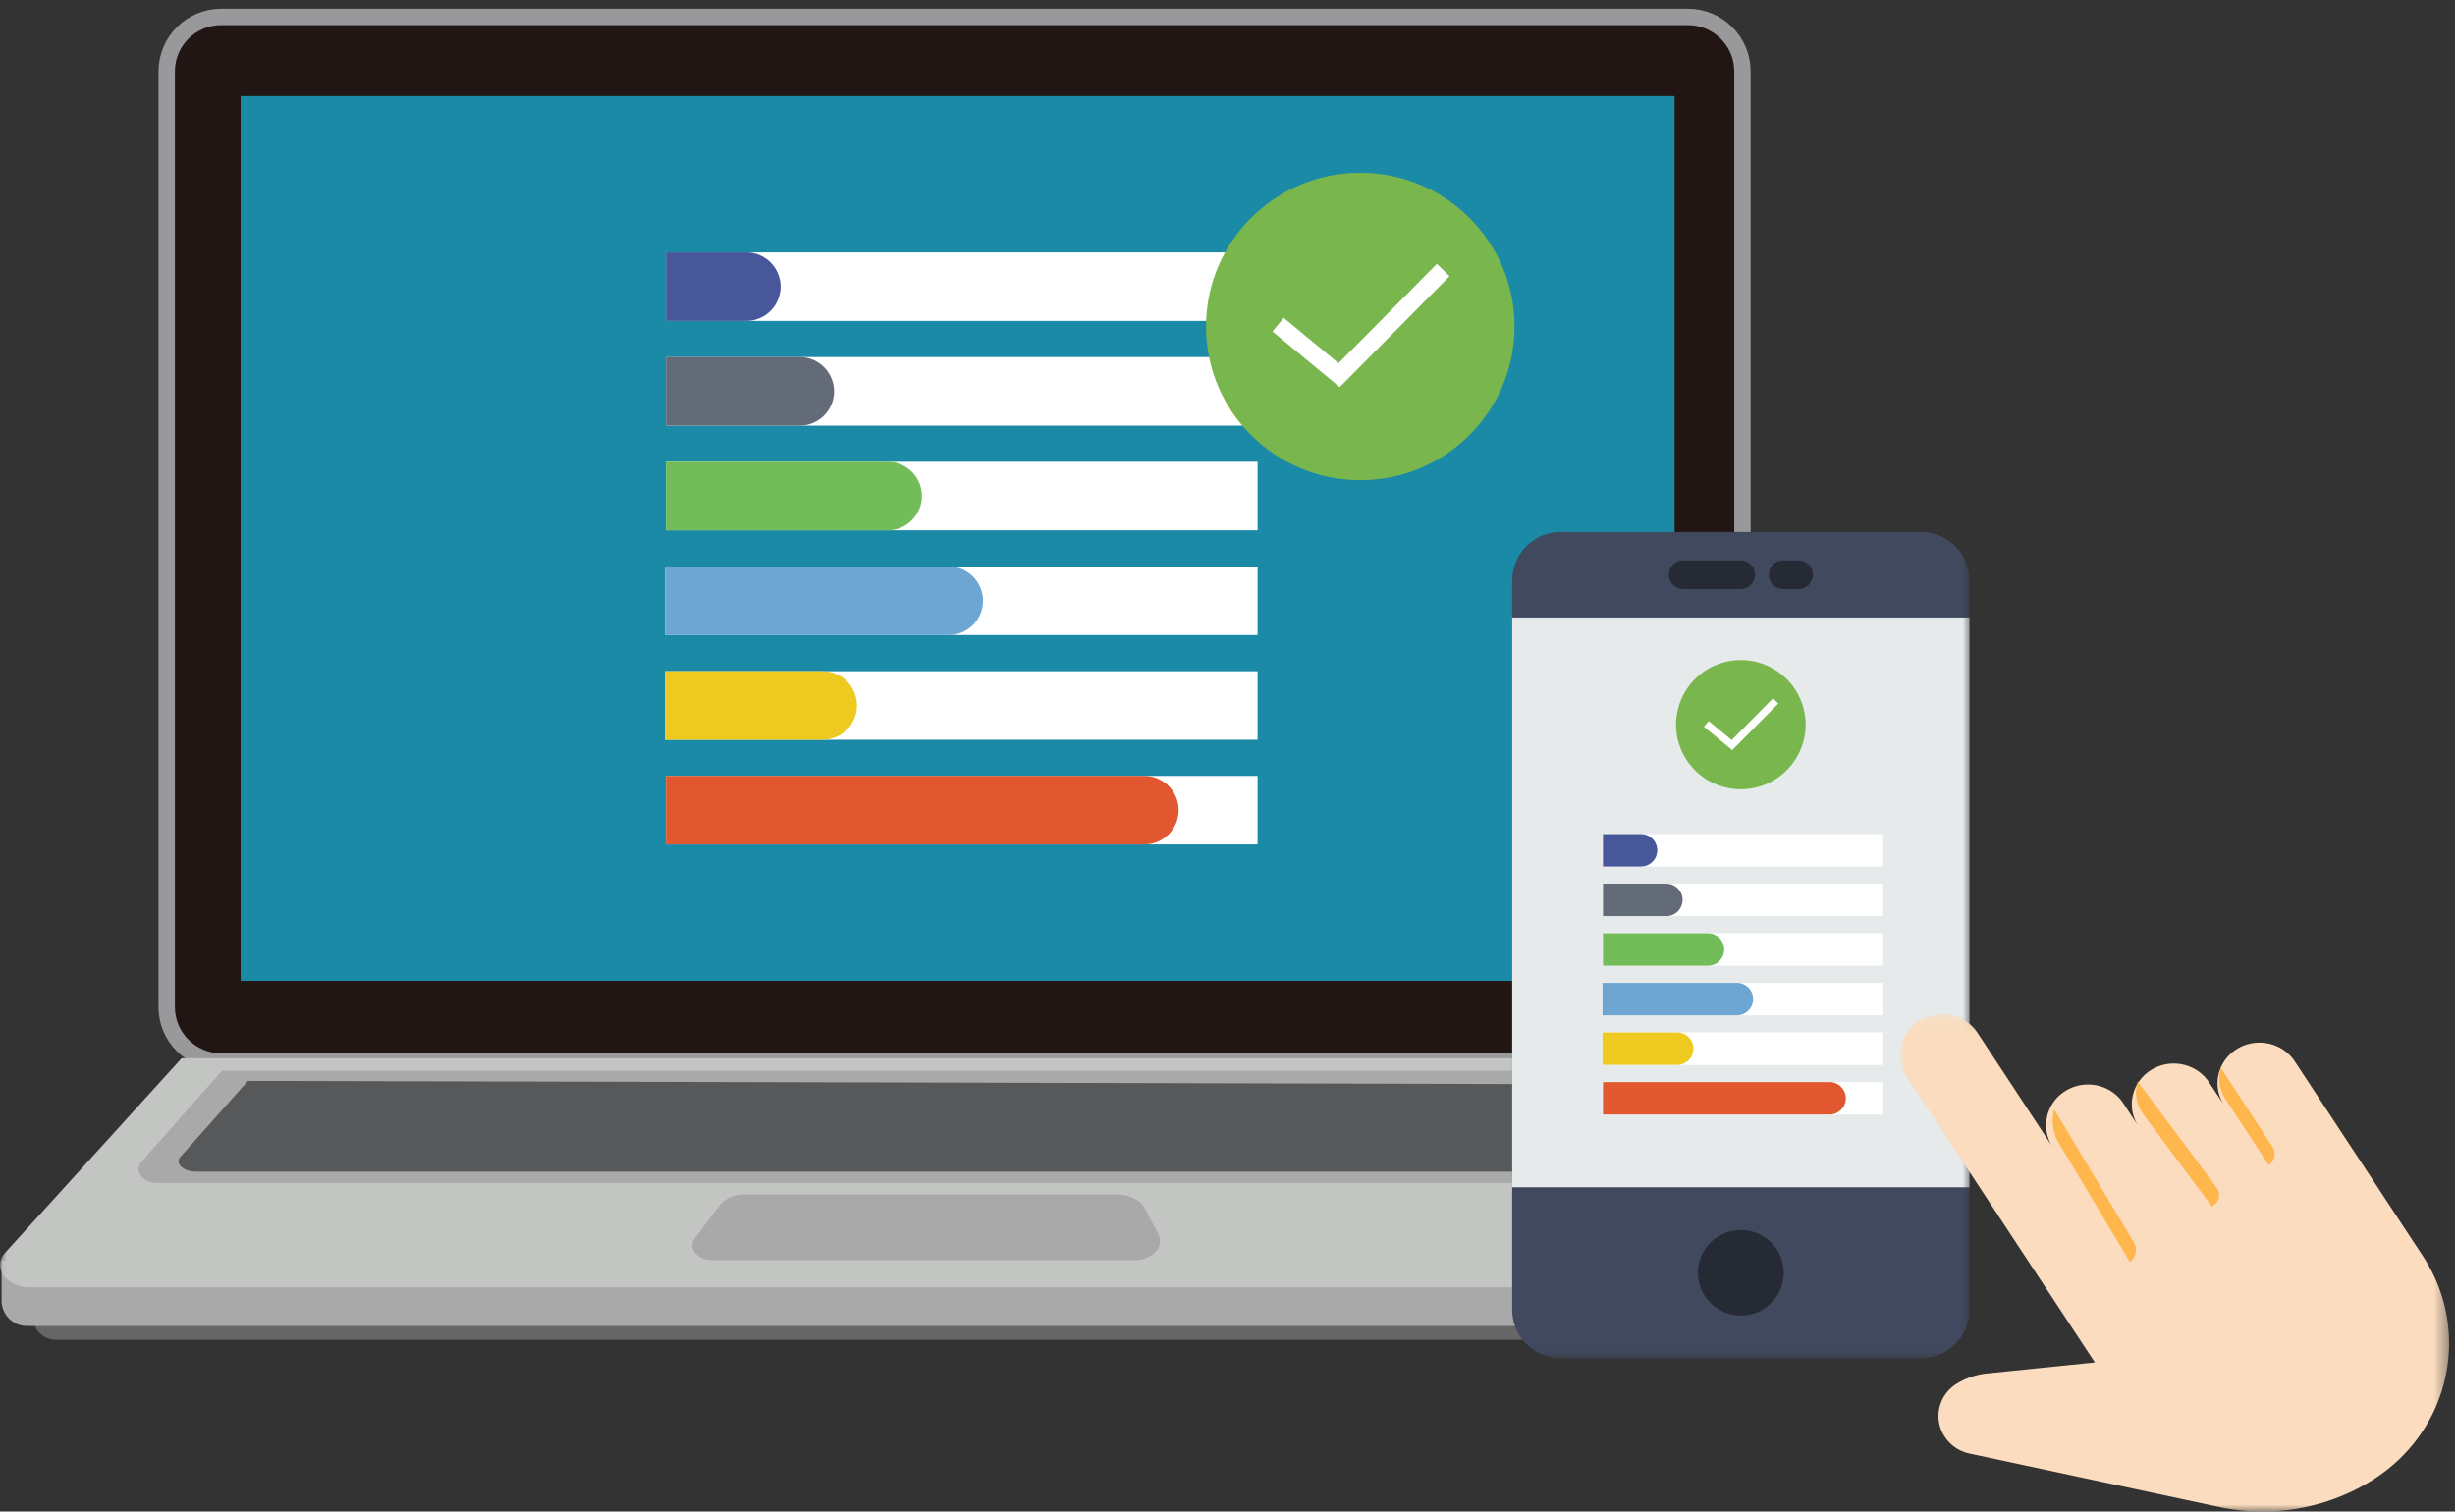
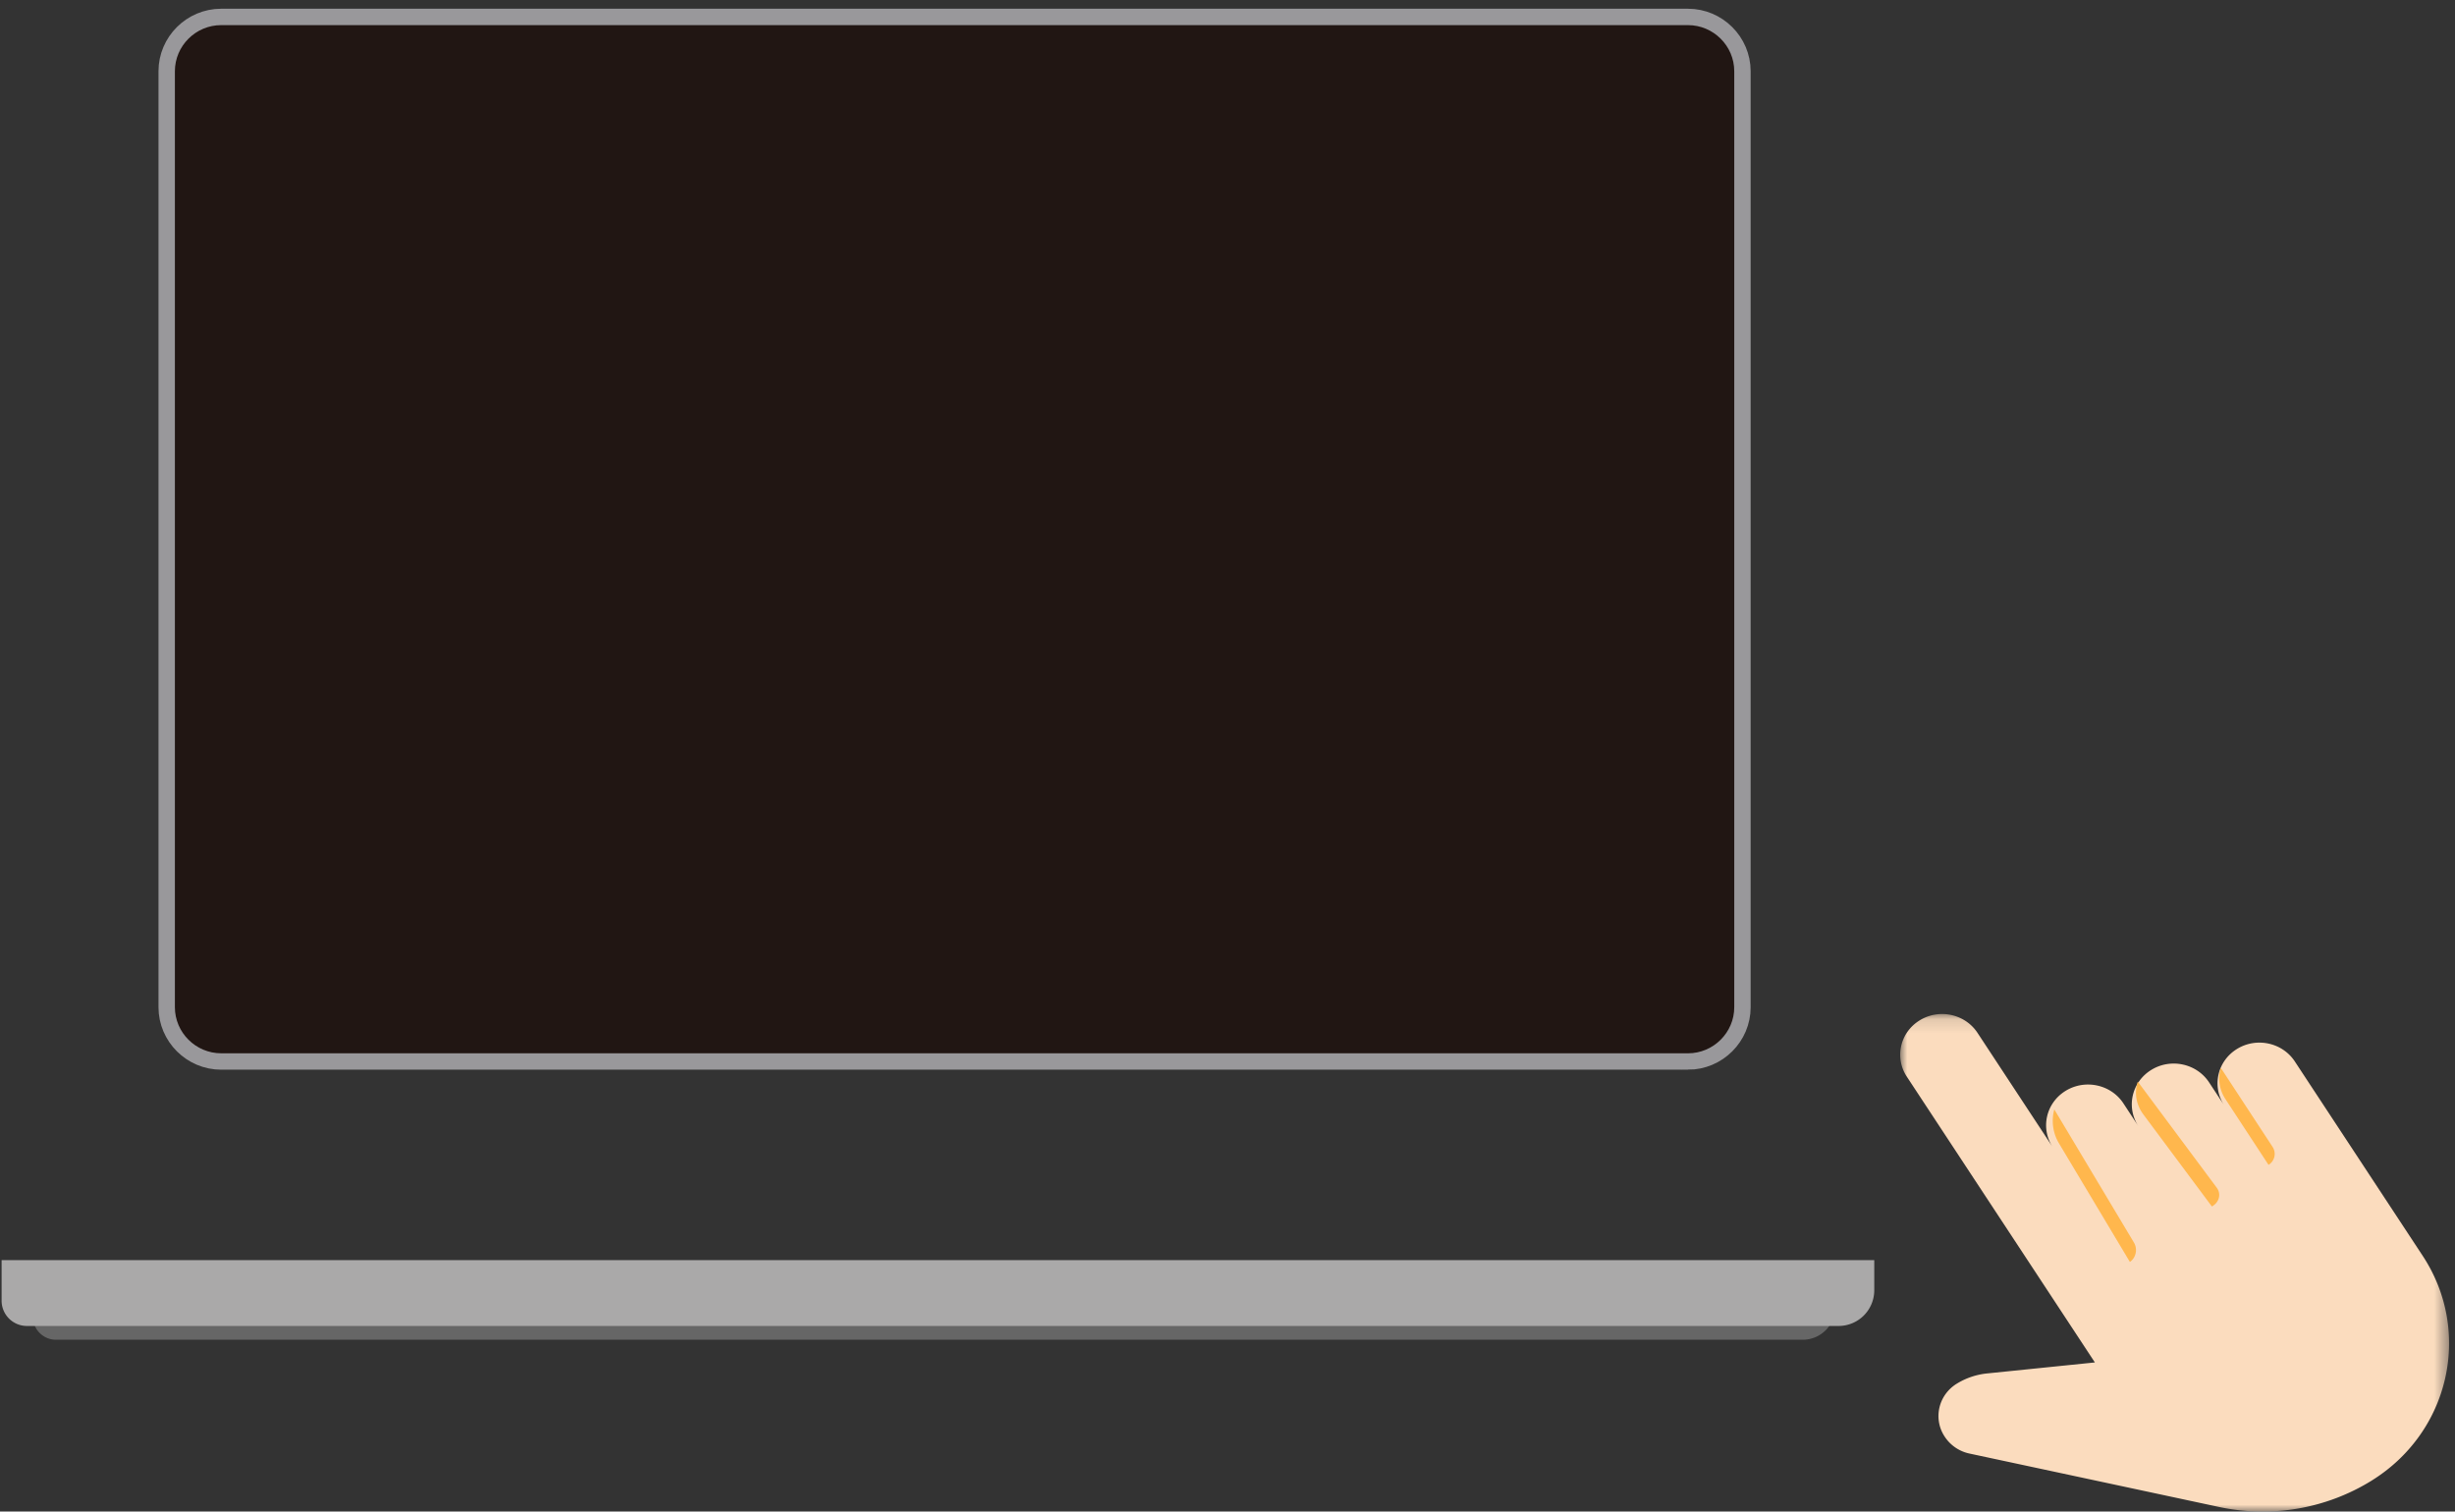
<svg xmlns="http://www.w3.org/2000/svg" xmlns:xlink="http://www.w3.org/1999/xlink" width="177" height="109">
  <rect width="100%" height="100%" fill="#333333" stroke="none" />
  <defs>
-     <path id="a" d="M0 96.943h141.996V0H0z" />
    <path id="c" d="M0 .122h39.573V36H0z" />
  </defs>
  <g fill="none" fill-rule="evenodd">
    <g transform="translate(0 1)">
      <path fill="#666" d="M129.964 95.611H4.04c-.92 0-1.665-.743-1.665-1.66v-2.443h129.943v1.757a2.35 2.35 0 0 1-2.354 2.346" />
      <path fill="#AAA9A9" d="M132.55 94.617H1.942a1.823 1.823 0 0 1-1.826-1.82v-2.926H135.13v2.174a2.575 2.575 0 0 1-2.58 2.572" />
      <path fill="#211613" d="M121.7 75.545H15.946c-2.16 0-3.928-1.762-3.928-3.916V4.137c0-2.154 1.767-3.916 3.928-3.916H121.7c2.16 0 3.927 1.762 3.927 3.916V71.63c0 2.154-1.767 3.916-3.927 3.916" />
      <path stroke="#99989B" stroke-width="1.182" d="M121.7 75.545H15.946c-2.16 0-3.928-1.762-3.928-3.916V4.137c0-2.154 1.767-3.916 3.928-3.916H121.7c2.16 0 3.927 1.762 3.927 3.916V71.63c0 2.154-1.767 3.916-3.927 3.916z" />
      <mask id="b" fill="#fff">
        <use xlink:href="#a" />
      </mask>
      <path fill="#1A8AA6" d="M17.348 69.732h103.386V5.926H17.348z" mask="url(#b)" />
      <path fill="#C3C5C3" d="M133.022 91.835H2.205c-1.756 0-2.805-1.43-1.835-2.5L13.097 75.31H124.09l10.786 14.224c.783 1.033-.239 2.302-1.855 2.302" mask="url(#b)" />
      <path fill="#AAA9A9" d="M123.03 84.309H11.366c-1.087 0-1.743-.881-1.152-1.549l5.792-6.55h105.623l3.411 5.878c.611 1.053-.446 2.22-2.01 2.22" mask="url(#b)" />
      <path fill="#57585A" d="M120.883 83.49H14.186c-1.039 0-1.665-.657-1.101-1.154l4.787-5.39 102.044.254 2.888 4.634c.584.786-.426 1.656-1.921 1.656" mask="url(#b)" />
-       <path fill="#AAA9A9" d="M81.768 89.871h-30.39c-1.112 0-1.818-.873-1.28-1.586l1.79-2.372c.367-.485 1.064-.786 1.822-.786H80.5c.915 0 1.735.413 2.06 1.039l.96 1.85c.464.896-.441 1.855-1.752 1.855" mask="url(#b)" />
-       <path fill="#40495E" d="M138.488 96.943h-25.955a3.504 3.504 0 0 1-3.508-3.498V40.862a3.504 3.504 0 0 1 3.508-3.498h25.954a3.504 3.504 0 0 1 3.51 3.498v52.582a3.504 3.504 0 0 1-3.51 3.499" mask="url(#b)" />
+       <path fill="#AAA9A9" d="M81.768 89.871h-30.39c-1.112 0-1.818-.873-1.28-1.586l1.79-2.372c.367-.485 1.064-.786 1.822-.786c.915 0 1.735.413 2.06 1.039l.96 1.85c.464.896-.441 1.855-1.752 1.855" mask="url(#b)" />
      <path fill="#E6EAEB" d="M109.025 84.616h32.971V43.528h-32.971z" mask="url(#b)" />
      <path fill="#262A34" d="M125.51 87.698a3.087 3.087 0 0 1 3.092 3.082 3.086 3.086 0 0 1-3.091 3.08 3.086 3.086 0 0 1-3.092-3.08 3.087 3.087 0 0 1 3.092-3.082m-.001-46.225h-4.121a1.028 1.028 0 1 1 0-2.054h4.122a1.027 1.027 0 1 1 0 2.054m4.121 0h-1.03a1.028 1.028 0 1 1 0-2.054h1.03a1.028 1.028 0 1 1 0 2.054" mask="url(#b)" />
      <path fill="#7AB64E" d="M130.182 51.255a4.665 4.665 0 0 1-4.671 4.658 4.665 4.665 0 0 1-4.672-4.658 4.665 4.665 0 0 1 4.672-4.657 4.665 4.665 0 0 1 4.671 4.657" mask="url(#b)" />
      <path fill="#FFF" d="M124.889 53.091l-2.04-1.686.343-.411 1.66 1.373 2.98-3.01.382.375zM48.016 22.143h42.652V17.2H48.016z" mask="url(#b)" />
      <path fill="#48569A" d="M56.277 19.67a2.475 2.475 0 0 1-2.478 2.472h-5.784v-4.943H53.8a2.475 2.475 0 0 1 2.478 2.472" mask="url(#b)" />
      <path fill="#FFF" d="M48.015 29.692h42.653V24.75H48.015zm0 7.551h42.653V32.3H48.015zm-.069 7.55h42.722v-4.942H47.946zm0 7.551h42.722v-4.942H47.946zm.069 7.55h42.653v-4.942H48.015z" mask="url(#b)" />
      <path fill="#636A78" d="M60.133 27.22a2.475 2.475 0 0 1-2.479 2.472h-9.639V24.75h9.64a2.475 2.475 0 0 1 2.478 2.47" mask="url(#b)" />
      <path fill="#73BC5A" d="M66.467 34.772a2.475 2.475 0 0 1-2.479 2.47H48.015v-4.941h15.973a2.475 2.475 0 0 1 2.479 2.47" mask="url(#b)" />
      <path fill="#6DA6D3" d="M70.874 42.322a2.475 2.475 0 0 1-2.479 2.471H47.946v-4.942h20.45a2.475 2.475 0 0 1 2.478 2.471" mask="url(#b)" />
      <path fill="#EEC91F" d="M61.785 49.873a2.475 2.475 0 0 1-2.478 2.47h-11.36v-4.941h11.36a2.475 2.475 0 0 1 2.478 2.47" mask="url(#b)" />
      <path fill="#E05730" d="M84.976 57.423a2.475 2.475 0 0 1-2.479 2.471H48.015v-4.942h34.482a2.475 2.475 0 0 1 2.479 2.471" mask="url(#b)" />
      <path fill="#FFF" d="M115.571 61.487h20.204v-2.341H115.57z" mask="url(#b)" />
      <path fill="#48569A" d="M119.484 60.316c0 .646-.525 1.17-1.174 1.17h-2.74v-2.34h2.74c.649 0 1.174.523 1.174 1.17" mask="url(#b)" />
      <path fill="#FFF" d="M115.57 65.063h20.205v-2.341H115.57zm0 3.577h20.205v-2.341H115.57zm-.032 3.576h20.237v-2.341h-20.237zm0 3.577h20.237V73.45h-20.237zm.032 3.577h20.205v-2.342H115.57z" mask="url(#b)" />
      <path fill="#636A78" d="M121.31 63.893c0 .646-.525 1.17-1.173 1.17h-4.566v-2.341h4.566c.648 0 1.174.524 1.174 1.17" mask="url(#b)" />
      <path fill="#73BC5A" d="M124.311 67.47c0 .646-.525 1.17-1.174 1.17h-7.567v-2.342h7.567c.649 0 1.174.524 1.174 1.171" mask="url(#b)" />
      <path fill="#6DA6D3" d="M126.399 71.046c0 .646-.526 1.17-1.175 1.17h-9.686v-2.341h9.686c.649 0 1.175.524 1.175 1.17" mask="url(#b)" />
      <path fill="#EEC91F" d="M122.093 74.622c0 .647-.525 1.17-1.174 1.17h-5.38v-2.34h5.38c.649 0 1.174.523 1.174 1.17" mask="url(#b)" />
      <path fill="#E05730" d="M133.079 78.199c0 .646-.526 1.17-1.175 1.17h-16.333v-2.34h16.333c.65 0 1.175.523 1.175 1.17" mask="url(#b)" />
      <path fill="#7AB64E" d="M109.193 22.544c0 6.124-4.98 11.087-11.121 11.087-6.143 0-11.122-4.963-11.122-11.087 0-6.123 4.98-11.087 11.122-11.087 6.142 0 11.12 4.964 11.12 11.087" mask="url(#b)" />
      <path fill="#FFF" d="M96.59 26.916l-4.853-4.014.815-.98 3.953 3.27 7.093-7.167.909.893z" mask="url(#b)" />
    </g>
    <g transform="translate(137 73)">
      <mask id="d" fill="#fff">
        <use xlink:href="#c" />
      </mask>
      <path fill="#FBDCBE" d="M24.275 2.646c-1.408.873-1.819 2.687-.921 4.053L22.27 5.051c-.9-1.366-2.767-1.767-4.175-.894-1.408.873-1.819 2.688-.921 4.055l-1.084-1.65c-.898-1.365-2.769-1.765-4.175-.893-1.406.872-1.818 2.687-.92 4.052L5.572 1.478C4.67.11 2.804-.288 1.396.584S-.422 3.27.476 4.637l13.56 20.61-7.779.794a5.152 5.152 0 0 0-2.186.743c-1.321.82-1.71 2.527-.865 3.81l.007.011a2.838 2.838 0 0 0 1.785 1.213l17.996 3.852c3.78.806 7.736.123 10.995-1.901 5.628-3.492 7.276-10.75 3.681-16.213L28.45 3.54c-.9-1.366-2.768-1.765-4.175-.894" mask="url(#d)" />
    </g>
    <path fill="#FFB74D" d="M148.11 80l5.74 9.598c.283.471.153 1.1-.29 1.402l-5.114-8.555A3.15 3.15 0 0 1 148.11 80m6.023-2l5.686 7.642c.342.456.184 1.065-.347 1.358l-4.936-6.63c-.527-.703-.674-1.568-.403-2.37m5.979-1l3.737 5.705a.925.925 0 0 1-.293 1.295l-3.106-4.741a2.696 2.696 0 0 1-.338-2.259" />
  </g>
</svg>